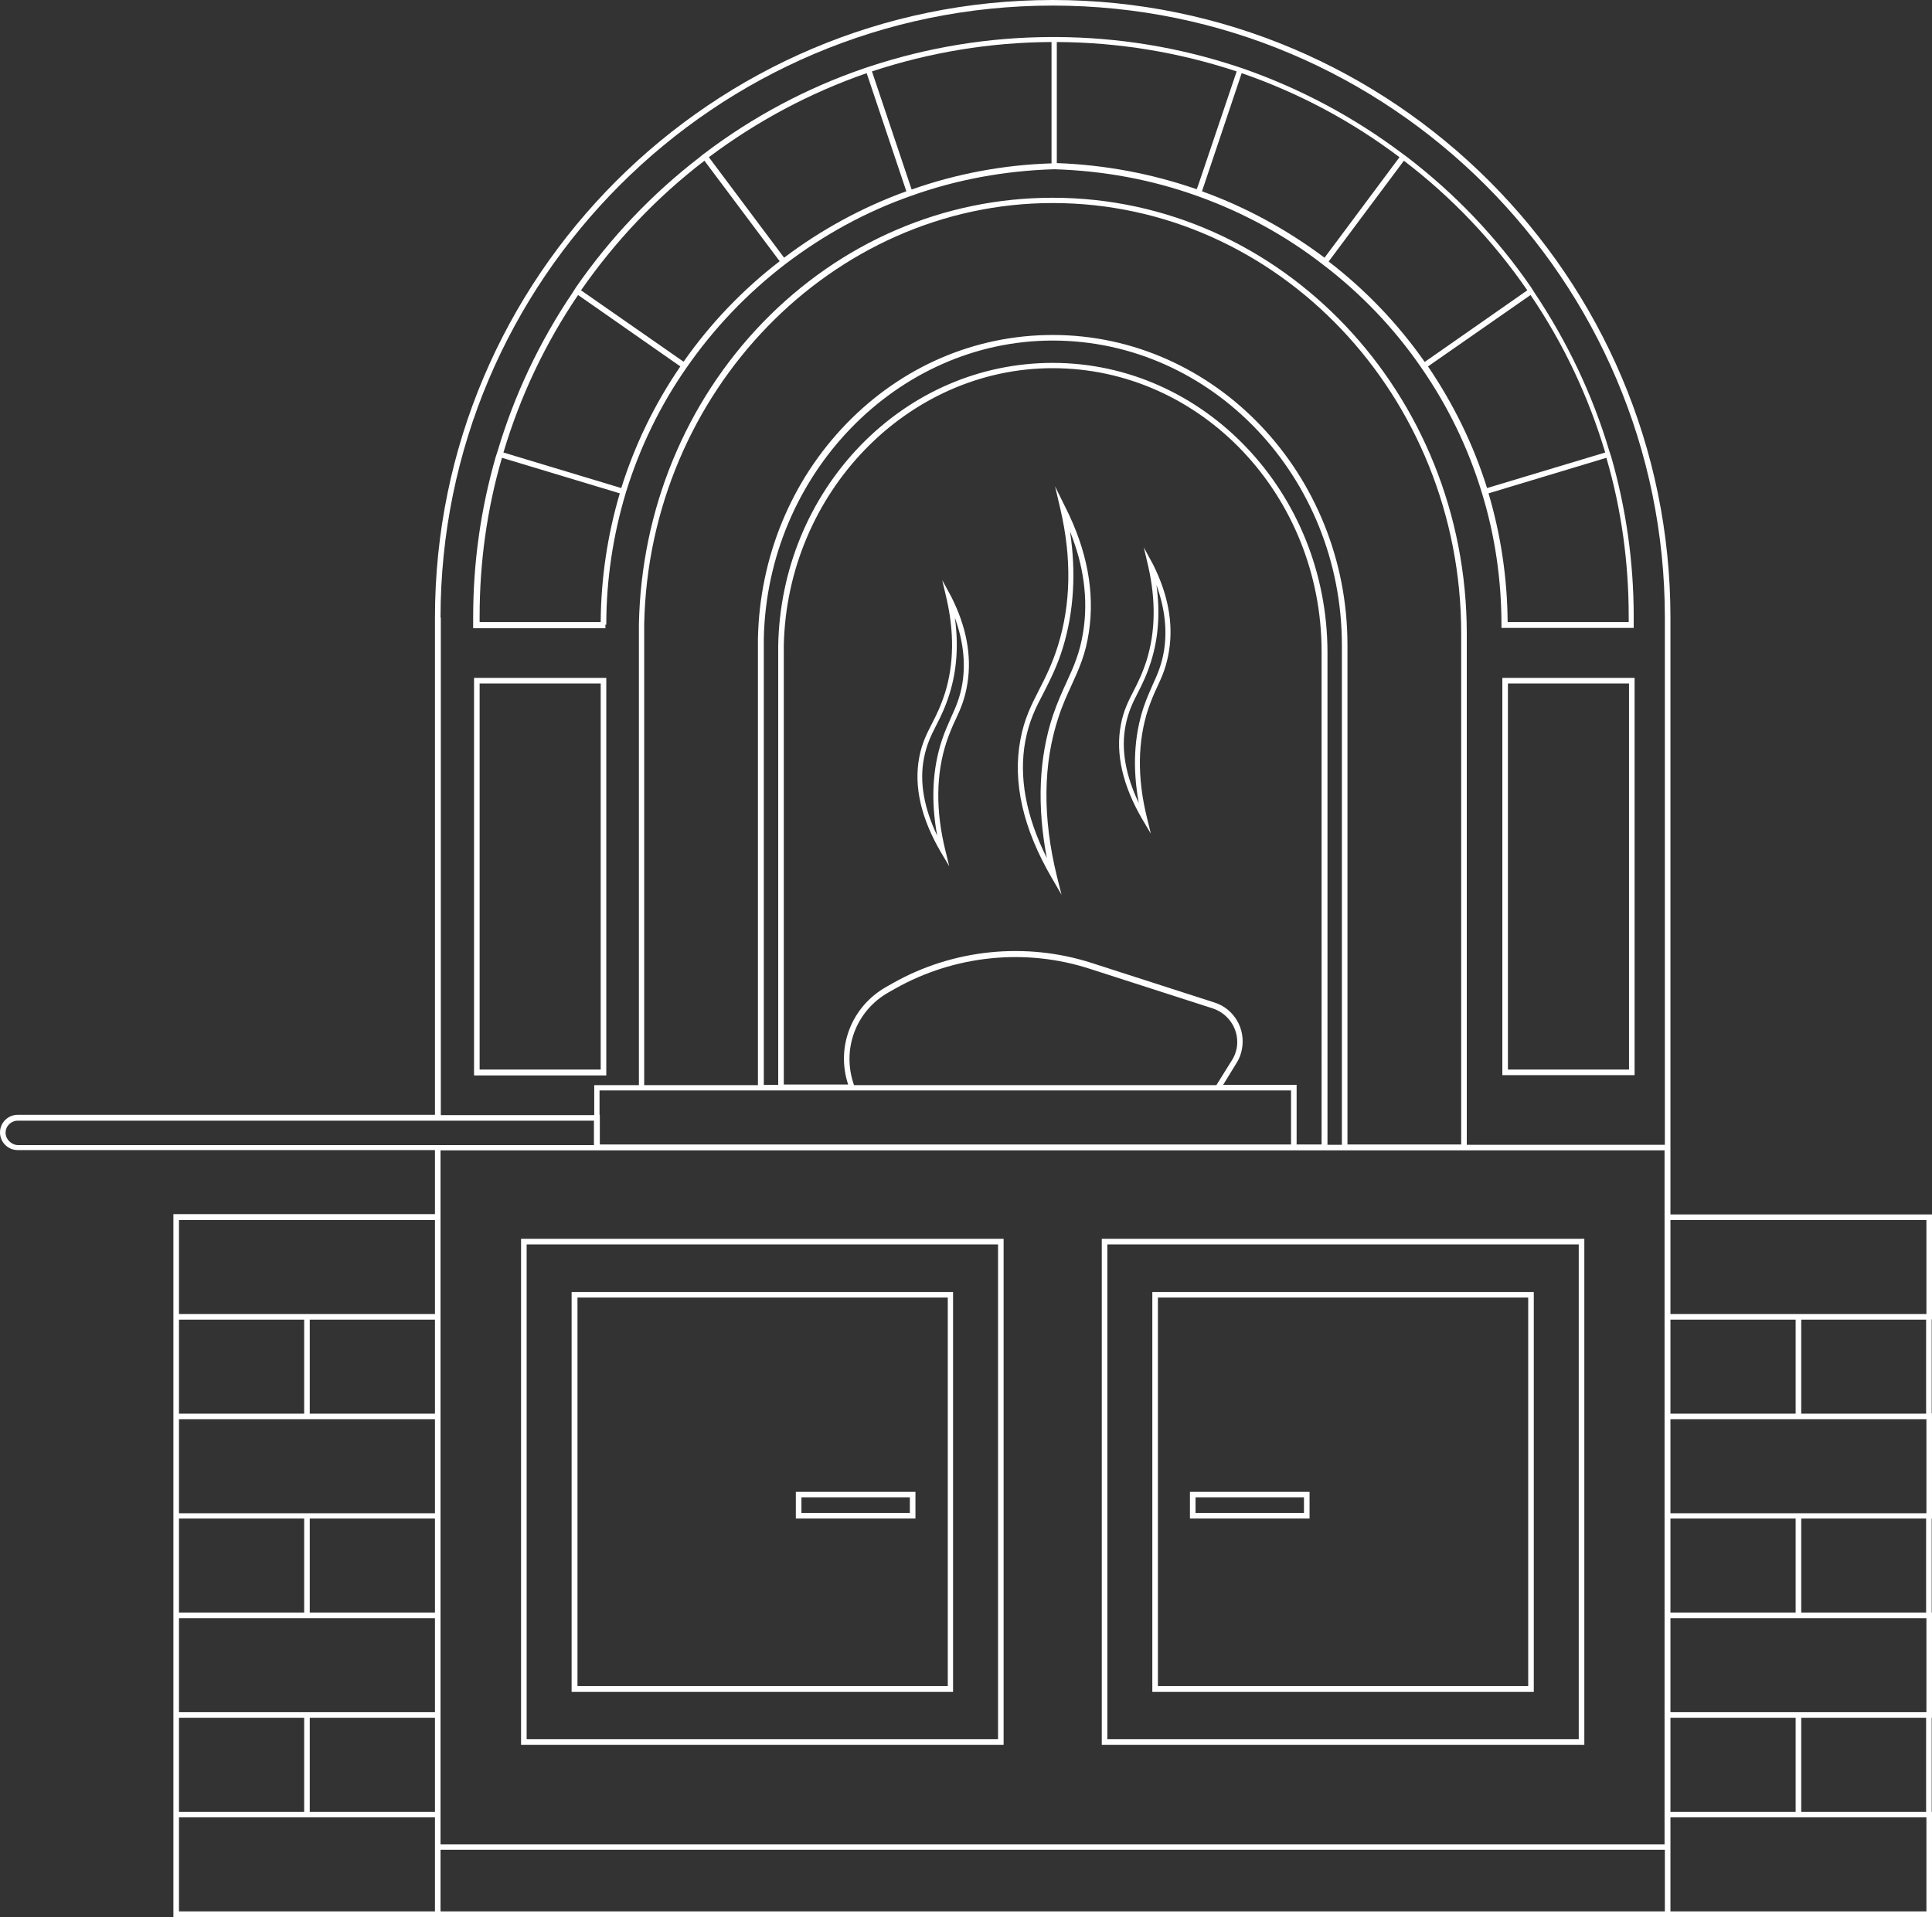
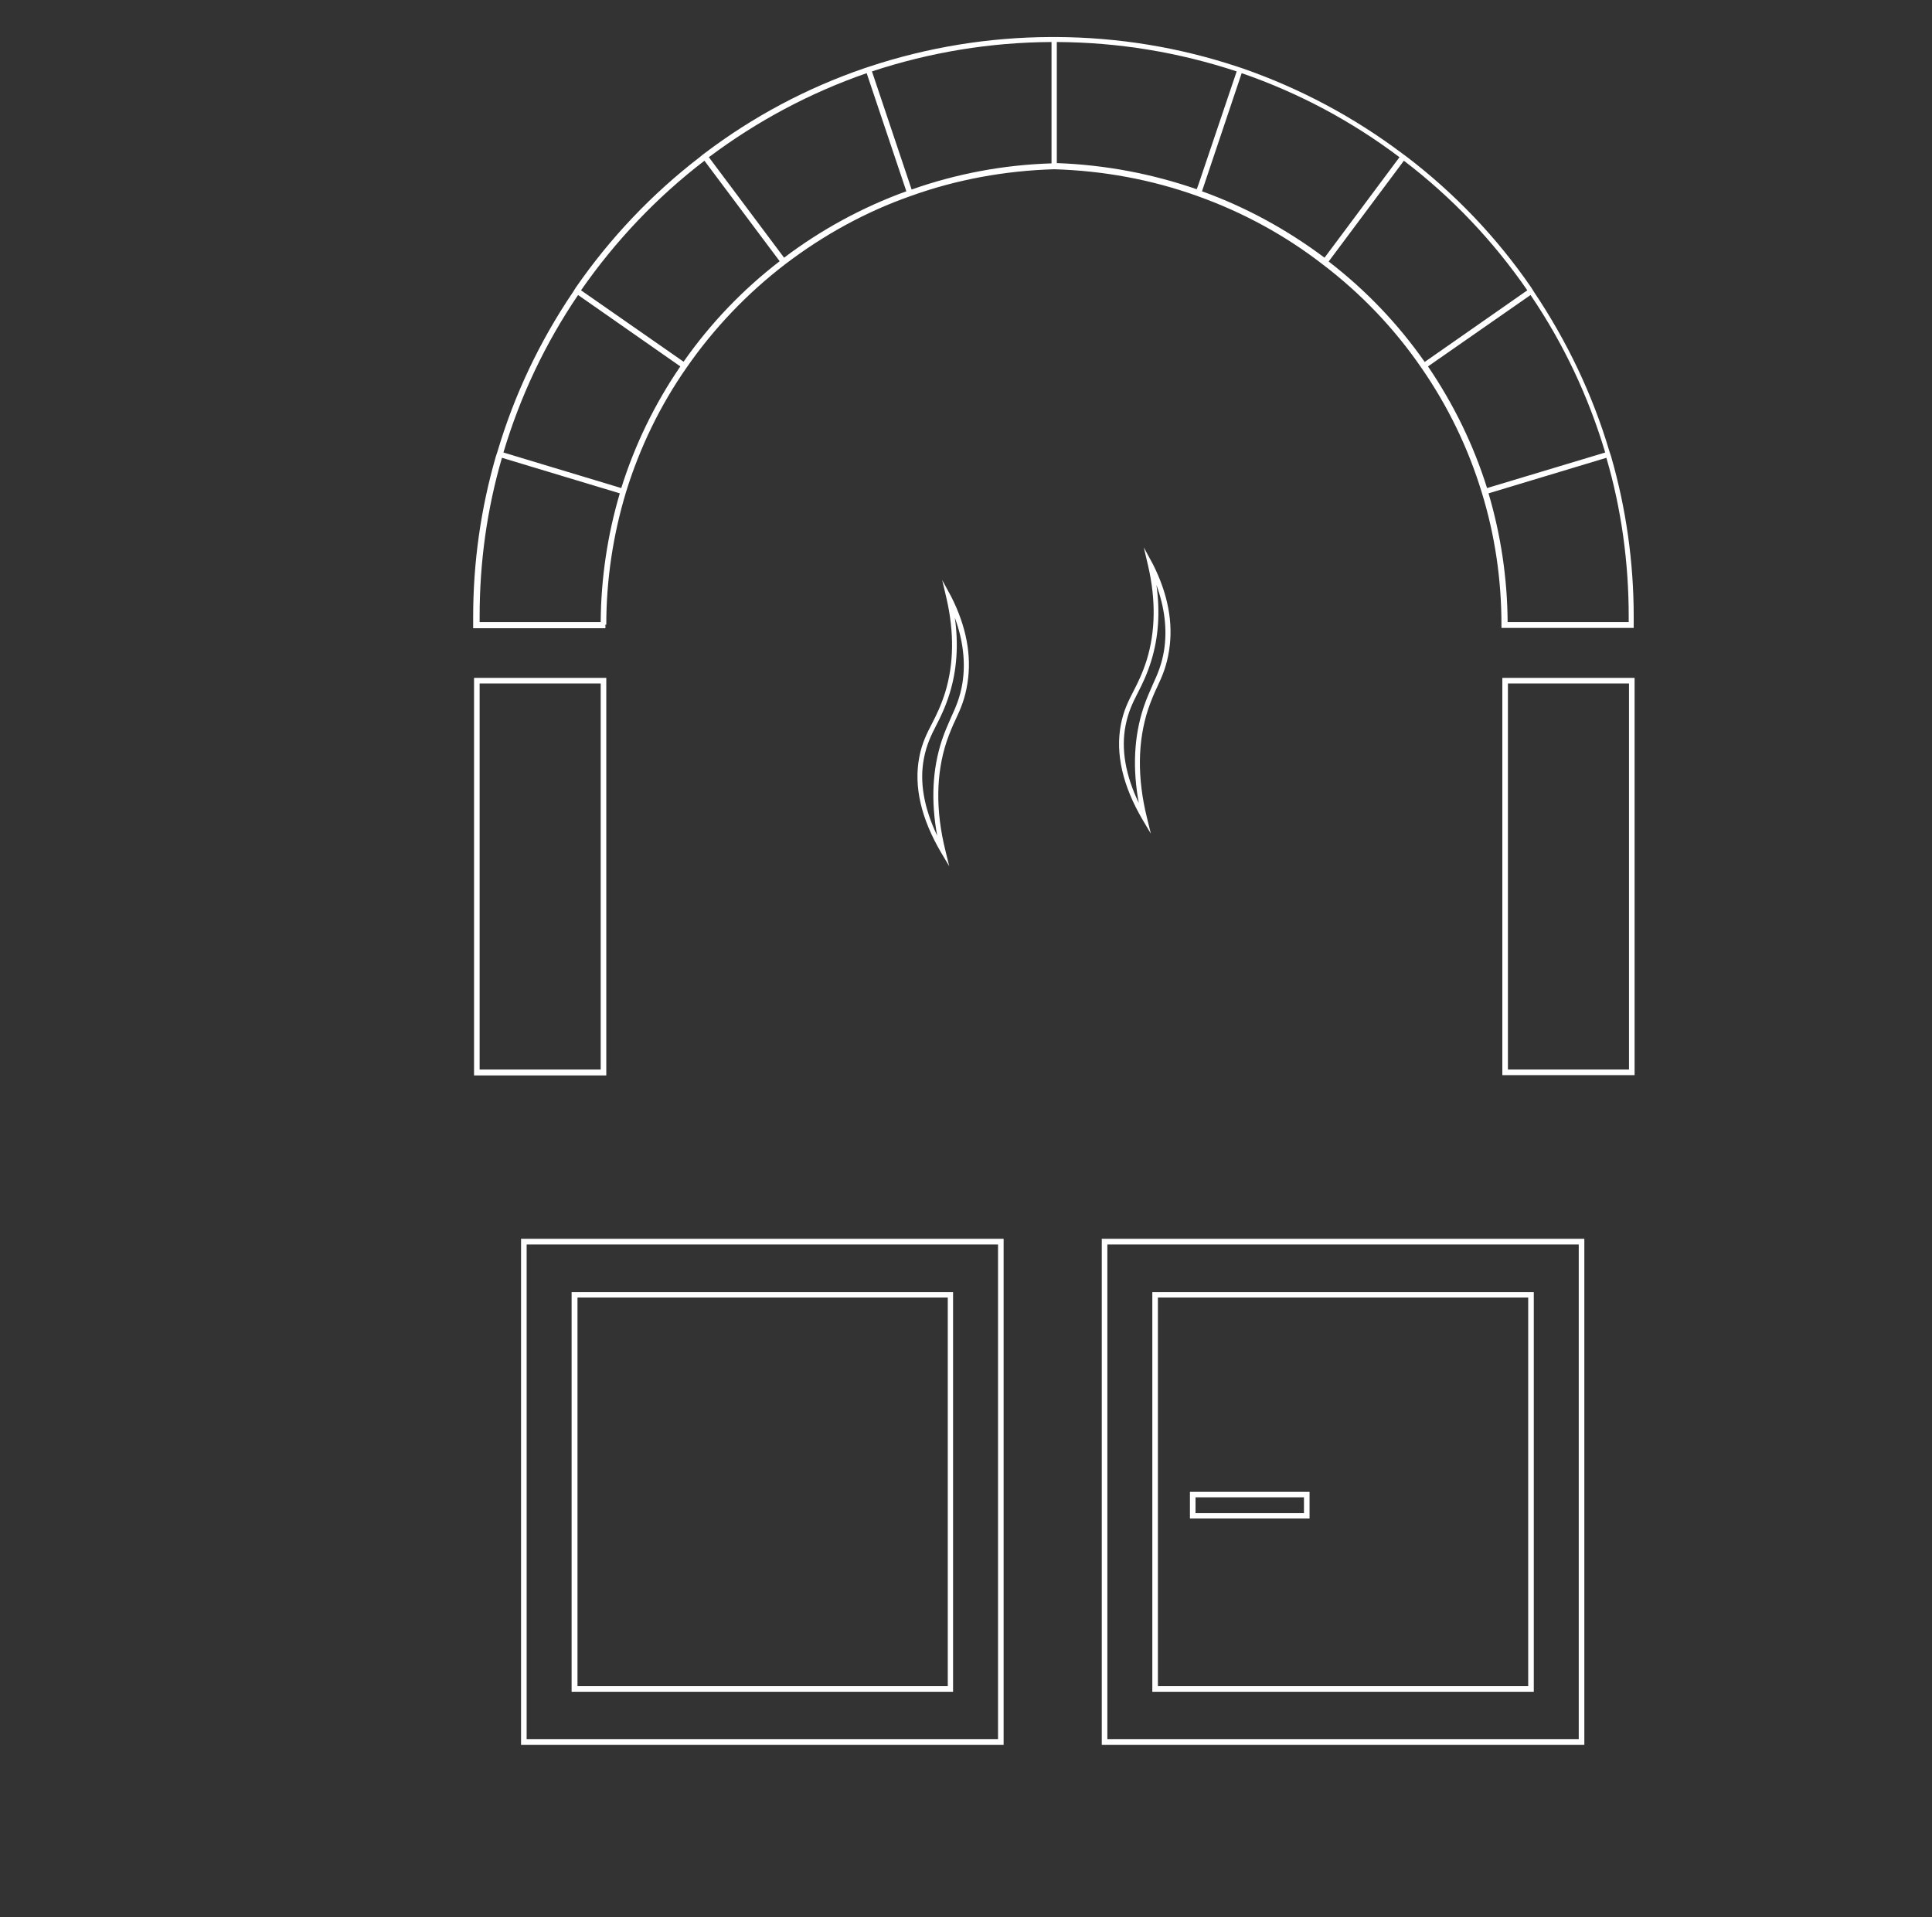
<svg xmlns="http://www.w3.org/2000/svg" version="1.1" id="Ebene_1" x="0px" y="0px" viewBox="0 0 657.4 652.4" style="enable-background:new 0 0 657.4 652.4;" xml:space="preserve">
  <rect x="0" y="0" width="657.4" height="652.4" fill="#333333" stroke="none" />
  <style type="text/css">
	.st0{fill:#FFFFFF;}
</style>
  <g>
    <path class="st0" d="M341.6,421.6H177.3v172.2h164.2V421.6z M339.7,591.9H179.2V423.5h160.4V591.9z" />
    <path class="st0" d="M539.1,421.6H374.9v172.2h164.2V421.6z M537.2,591.9H376.8V423.5h160.4V591.9z" />
    <path class="st0" d="M324.4,439.7H194.5v136.1h129.8V439.7z M322.5,573.8h-126V441.6h126V573.8z" />
    <path class="st0" d="M521.9,439.7H392.1v136.1h129.8V439.7z M520,573.8H394V441.6h126V573.8z" />
-     <path class="st0" d="M657.4,449.1v-35.8h-89V210.2C568.4,94.3,474.1,0,358.2,0C242.3,0,148,94.3,148,210.2v169.2H6   c-3.3,0-6,2.7-6,6s2.7,6,6,6h142v21.8H59v33.9v1.9v32v1.9v32v1.9v32v1.9v32v1.9v32v1.9v33.9h89h1.9h416.6h1.9h89v-35.8h-0.1v-32   h0.1v-35.8h-0.1v-32h0.1v-35.8h-0.1v-32H657.4z M655.5,415.2v32H611h-42.6v-32H655.5z M655.5,483v32H611h-42.6v-32H611v0H655.5z    M655.5,550.7v32H611h-42.6v-32H611v0H655.5z M611,584.6v32h-42.6v-32H611z M568.4,548.8v-32H611v32H568.4z M568.4,481.1v-32H611   v32H568.4z M149.9,210.2c0-114.9,93.4-208.3,208.3-208.3s208.3,93.4,208.3,208.3v179.4h-67.4V215.7c0-81.8-63.2-148.4-140.9-148.4   c-37.1,0-72.1,15.1-98.6,42.4c-26.4,27.3-41.4,63.8-42.2,102.7c0,1.1,0,2.2,0,3.3v153.6h-15.2v10.2h-52.2V210.2z M204,379.4v-8.3   h235.3v18.4H253.1h-49V379.4z M302.4,337.7l2.3-1.3c20.1-11.3,44.2-13.8,66.1-6.7l41.9,13.5c5.7,1.9,9.2,7.7,8.1,13.6   c-0.3,1.4-0.8,2.8-1.6,4l-5.3,8.5H290.6C286.3,357.2,291.2,344,302.4,337.7z M441.2,370.2v-1h-25l4.6-7.5c0.9-1.4,1.5-3,1.8-4.7   c1.3-6.9-2.7-13.7-9.3-15.8l-41.9-13.5c-22.4-7.2-47.1-4.7-67.6,6.9l-2.3,1.3c-11.8,6.7-17.1,20.5-12.9,33.2h-21.9V221.9   c0-0.7,0-1.4,0-2.2c1.1-52,42.1-94.4,91.5-94.4c50.5,0,91.5,43.3,91.5,96.5v167.7h-8.5V370.2z M358.2,123.5   c-24.6,0-47.8,10-65.4,28.1c-17.5,18.1-27.5,42.3-28,68.1c0,0.7,0,1.5,0,2.2v147.3h-4.9V219.6c0-0.8,0-1.5,0-2.3   c1.2-55.9,45.3-101.4,98.3-101.4c54.2,0,98.4,46.5,98.4,103.7v170h-4.9V221.9C451.6,167.7,409.7,123.5,358.2,123.5z M358.2,114   c-26.4,0-51.3,10.7-70.2,30.2c-18.8,19.4-29.5,45.4-30.1,73.1c0,0.8,0,1.6,0,2.4v149.6h-38.7V215.7c0-1.1,0-2.2,0-3.3   c1.6-79,64-143.3,139-143.3c76.6,0,139,65.7,139,146.5v173.9h-34.9h-3.8v-170C458.5,161.4,413.5,114,358.2,114z M1.9,385.5   c0-2.3,1.9-4.1,4.1-4.1h196.1v8.3h-53.2H6C3.8,389.6,1.9,387.7,1.9,385.5z M149.9,391.5h52.2h1.9h49h188.1h21.1h104.2v21.8v35.8v32   v35.8v32v35.8v32v11H149.9v-11v-32v-35.8v-32v-35.8v-32v-35.8V391.5z M148,616.6h-42.6v-32H148V616.6z M148,548.8h-42.6v-32H148   V548.8z M148,481.1h-42.6v-32H148V481.1z M60.9,415.2H148v32h-42.6H60.9V415.2z M60.9,449.1h42.6v32H60.9V449.1z M60.9,483h44.5   H148v32h-42.6H60.9V483z M60.9,516.8h42.6v32H60.9V516.8z M60.9,550.7h44.5H148v32h-42.6H60.9V550.7z M60.9,584.6h42.6v32H60.9   V584.6z M60.9,650.5v-32h44.5H148v9.1v22.9H60.9z M149.9,650.5v-21h416.6v21H149.9z M568.4,650.5v-22.9v-9.1H611v0h44.5v32H568.4z    M655.4,616.6h-42.5v-32h42.5V616.6z M655.4,548.8h-42.5v-32h42.5V548.8z M655.4,481.1h-42.5v-32h42.5V481.1z" />
-     <path class="st0" d="M311.5,507.7h-40.7v9.1h40.7V507.7z M309.6,514.9h-36.9v-5.3h36.9V514.9z" />
    <path class="st0" d="M445.6,507.7h-40.7v9.1h40.7V507.7z M443.7,514.9h-36.9v-5.3h36.9V514.9z" />
    <path class="st0" d="M206.3,212.6c0-15.3,2.3-30.5,6.7-45.1l0,0c4.7-15.2,11.6-29.5,20.7-42.5l0,0c9.3-13.4,20.6-25.2,33.5-35.1   l0,0c13-9.9,27.3-17.8,42.7-23.2l0,0c15.6-5.6,32-8.6,48.8-9.1c16.7,0.5,33.1,3.5,48.7,9.1l0,0c15.4,5.5,29.8,13.3,42.7,23.3l0,0   c13,9.9,24.3,21.7,33.5,35.1l0,0c9.1,13.1,16,27.4,20.6,42.5l0,0c4.5,14.6,6.7,29.7,6.7,45.1v1h45v-3.8c0-18.6-2.6-36.9-7.7-54.6   l0,0l-0.3-0.9l-0.3-0.9l0,0c-5.7-19.2-14.4-37.4-25.6-54.1l0,0l-0.5-0.8c0,0,0,0,0,0l-0.5-0.8l0,0c-11.7-17-26-32-42.4-44.5l0,0   l-0.7-0.5c0,0,0,0,0,0l-0.8-0.6l0,0c-16.5-12.4-34.7-22.1-54.2-28.9l0,0l-0.9-0.3l-0.9-0.3l0,0c-19.9-6.6-40.6-10-61.7-10.1v0h-1   h-1v0c-21.1,0.1-41.8,3.5-61.7,10.1l0,0l-0.9,0.3c0,0,0,0,0,0l-0.9,0.3l0,0c-19.5,6.7-37.7,16.4-54.2,28.9l0,0l-0.8,0.6   c0,0,0,0,0,0l-0.7,0.6l0,0c-16.4,12.6-30.6,27.6-42.3,44.5l0,0l-0.5,0.8c0,0,0,0,0,0l-0.5,0.8l0,0c-11.3,16.7-19.9,34.9-25.6,54.1   l0,0l-0.3,0.9l-0.3,0.9l0,0c-5.1,17.7-7.7,36-7.7,54.6v3.8h45V212.6z M554.2,209.8v1.9h-41.2c-0.1-14.9-2.3-29.6-6.5-43.8   l40.1-12.1C551.7,173.2,554.2,191.4,554.2,209.8z M506,166.1c-4.6-14.7-11.4-28.6-20.1-41.4l34.9-24.3   c11.2,16.5,19.7,34.5,25.4,53.6L506,166.1z M477.7,54.7C494,67.1,508.1,82,519.7,98.8l-34.8,24.3l-0.1,0.1   c-9.1-13-20.1-24.5-32.7-34.2l13.8-18.5L477.7,54.7z M476.2,53.5l-19.6,26.3l-5.9,7.9C438,78.2,424,70.5,409,65.1l13.5-40.2   C441.9,31.6,459.9,41.2,476.2,53.5z M420.8,24.3l-13,38.5l-0.6,1.6c-15.3-5.3-31.2-8.3-47.6-8.9V14.3   C380.6,14.4,401.1,17.8,420.8,24.3z M357.8,14.3v41.3c-16.3,0.5-32.3,3.5-47.6,8.9l-13.5-40.2C316.4,17.8,336.9,14.4,357.8,14.3z    M294.9,24.9l13.5,40.2c-14.9,5.4-28.9,13-41.6,22.6l-25.6-34.2C257.6,41.2,275.6,31.6,294.9,24.9z M239.7,54.7l22,29.4l3.6,4.8   c-12.6,9.7-23.6,21.2-32.7,34.2l-34.9-24.3C209.4,82,223.5,67.1,239.7,54.7z M196.7,100.4l7.6,5.3l27.2,19   c-8.7,12.7-15.5,26.7-20.1,41.4l-40.1-12.1C177,134.9,185.5,116.9,196.7,100.4z M163.2,211.7v-1.9c0-18.4,2.5-36.5,7.6-54   l40.1,12.1c-4.2,14.2-6.4,28.9-6.5,43.8H163.2z" />
    <path class="st0" d="M511.2,365.9h45V230.7h-45V365.9z M513.1,232.6h41.2V364h-41.2V232.6z" />
    <path class="st0" d="M206.3,230.7h-45v135.3h45V230.7z M204.4,364h-41.2V232.6h41.2V364z" />
-     <path class="st0" d="M359,165.5l1.8,7.7c3.9,16.7,3.6,32.3-0.8,46.5c-2,6.4-4.3,10.9-6.5,15.2c-2.6,5.1-5,9.8-6.3,16.9   c-2.7,14.4,0.9,30.2,10.7,47l3.3,5.7l-1.6-6.4c-4.9-20-4.7-38.2,0.6-54.1c1.4-4.3,3-7.7,4.5-11c2.4-5.3,4.7-10.3,5.8-17.8   c2.1-13.6-0.6-28-8-42.6L359,165.5z M368.6,214.9c-1.1,7.2-3.3,12.1-5.7,17.3c-1.5,3.3-3.1,6.8-4.6,11.2   c-4.8,14.4-5.5,30.8-2.1,48.6c-7.1-14.2-9.6-27.6-7.3-39.9c1.3-6.8,3.5-11.2,6.2-16.3c2.1-4.2,4.6-8.9,6.6-15.5   c3.7-12.2,4.5-25.4,2.4-39.4C368.8,192.5,370.3,204,368.6,214.9z" />
    <path class="st0" d="M389.2,186.3l1.5,6.4c2.6,11.4,2.5,22.1-0.5,31.9c-1.4,4.4-2.9,7.5-4.4,10.4c-1.8,3.5-3.5,6.8-4.4,11.6   c-1.9,9.9,0.6,20.8,7.4,32.4l2.8,4.7l-1.3-5.3c-3.4-13.7-3.2-26.2,0.4-37.1c1-2.9,2-5.3,3.1-7.6c1.7-3.6,3.2-7.1,4-12.3   c1.5-9.4-0.4-19.3-5.5-29.4L389.2,186.3z M396.1,221.3c-0.8,4.9-2.2,8.1-3.9,11.8c-1,2.3-2.1,4.7-3.1,7.7   c-3.2,9.7-3.8,20.6-1.6,32.5c-4.5-9.4-6.1-18.3-4.5-26.4c0.9-4.6,2.4-7.7,4.2-11.2c1.5-2.9,3.1-6.2,4.5-10.7   c2.5-8,3.1-16.7,1.8-25.9C396.3,206.8,397.2,214.2,396.1,221.3z" />
    <path class="st0" d="M320.6,197.4l1.5,6.4c2.6,11.4,2.5,22.1-0.5,31.9c-1.4,4.4-2.9,7.5-4.4,10.4c-1.8,3.5-3.5,6.8-4.4,11.6   c-1.9,9.9,0.6,20.8,7.4,32.4l2.8,4.7l-1.3-5.3c-3.4-13.7-3.2-26.2,0.4-37.1c1-2.9,2-5.3,3.1-7.6c1.7-3.6,3.2-7.1,4-12.3   c1.5-9.4-0.4-19.3-5.5-29.4L320.6,197.4z M327.5,232.4c-0.8,4.9-2.2,8.1-3.9,11.8c-1,2.3-2.1,4.7-3.1,7.7   c-3.2,9.7-3.8,20.6-1.6,32.5c-4.5-9.4-6.1-18.3-4.5-26.4c0.9-4.6,2.4-7.7,4.2-11.2c1.5-2.9,3.1-6.2,4.5-10.7   c2.5-8,3.1-16.7,1.8-25.9C327.7,217.9,328.6,225.3,327.5,232.4z" />
  </g>
</svg>